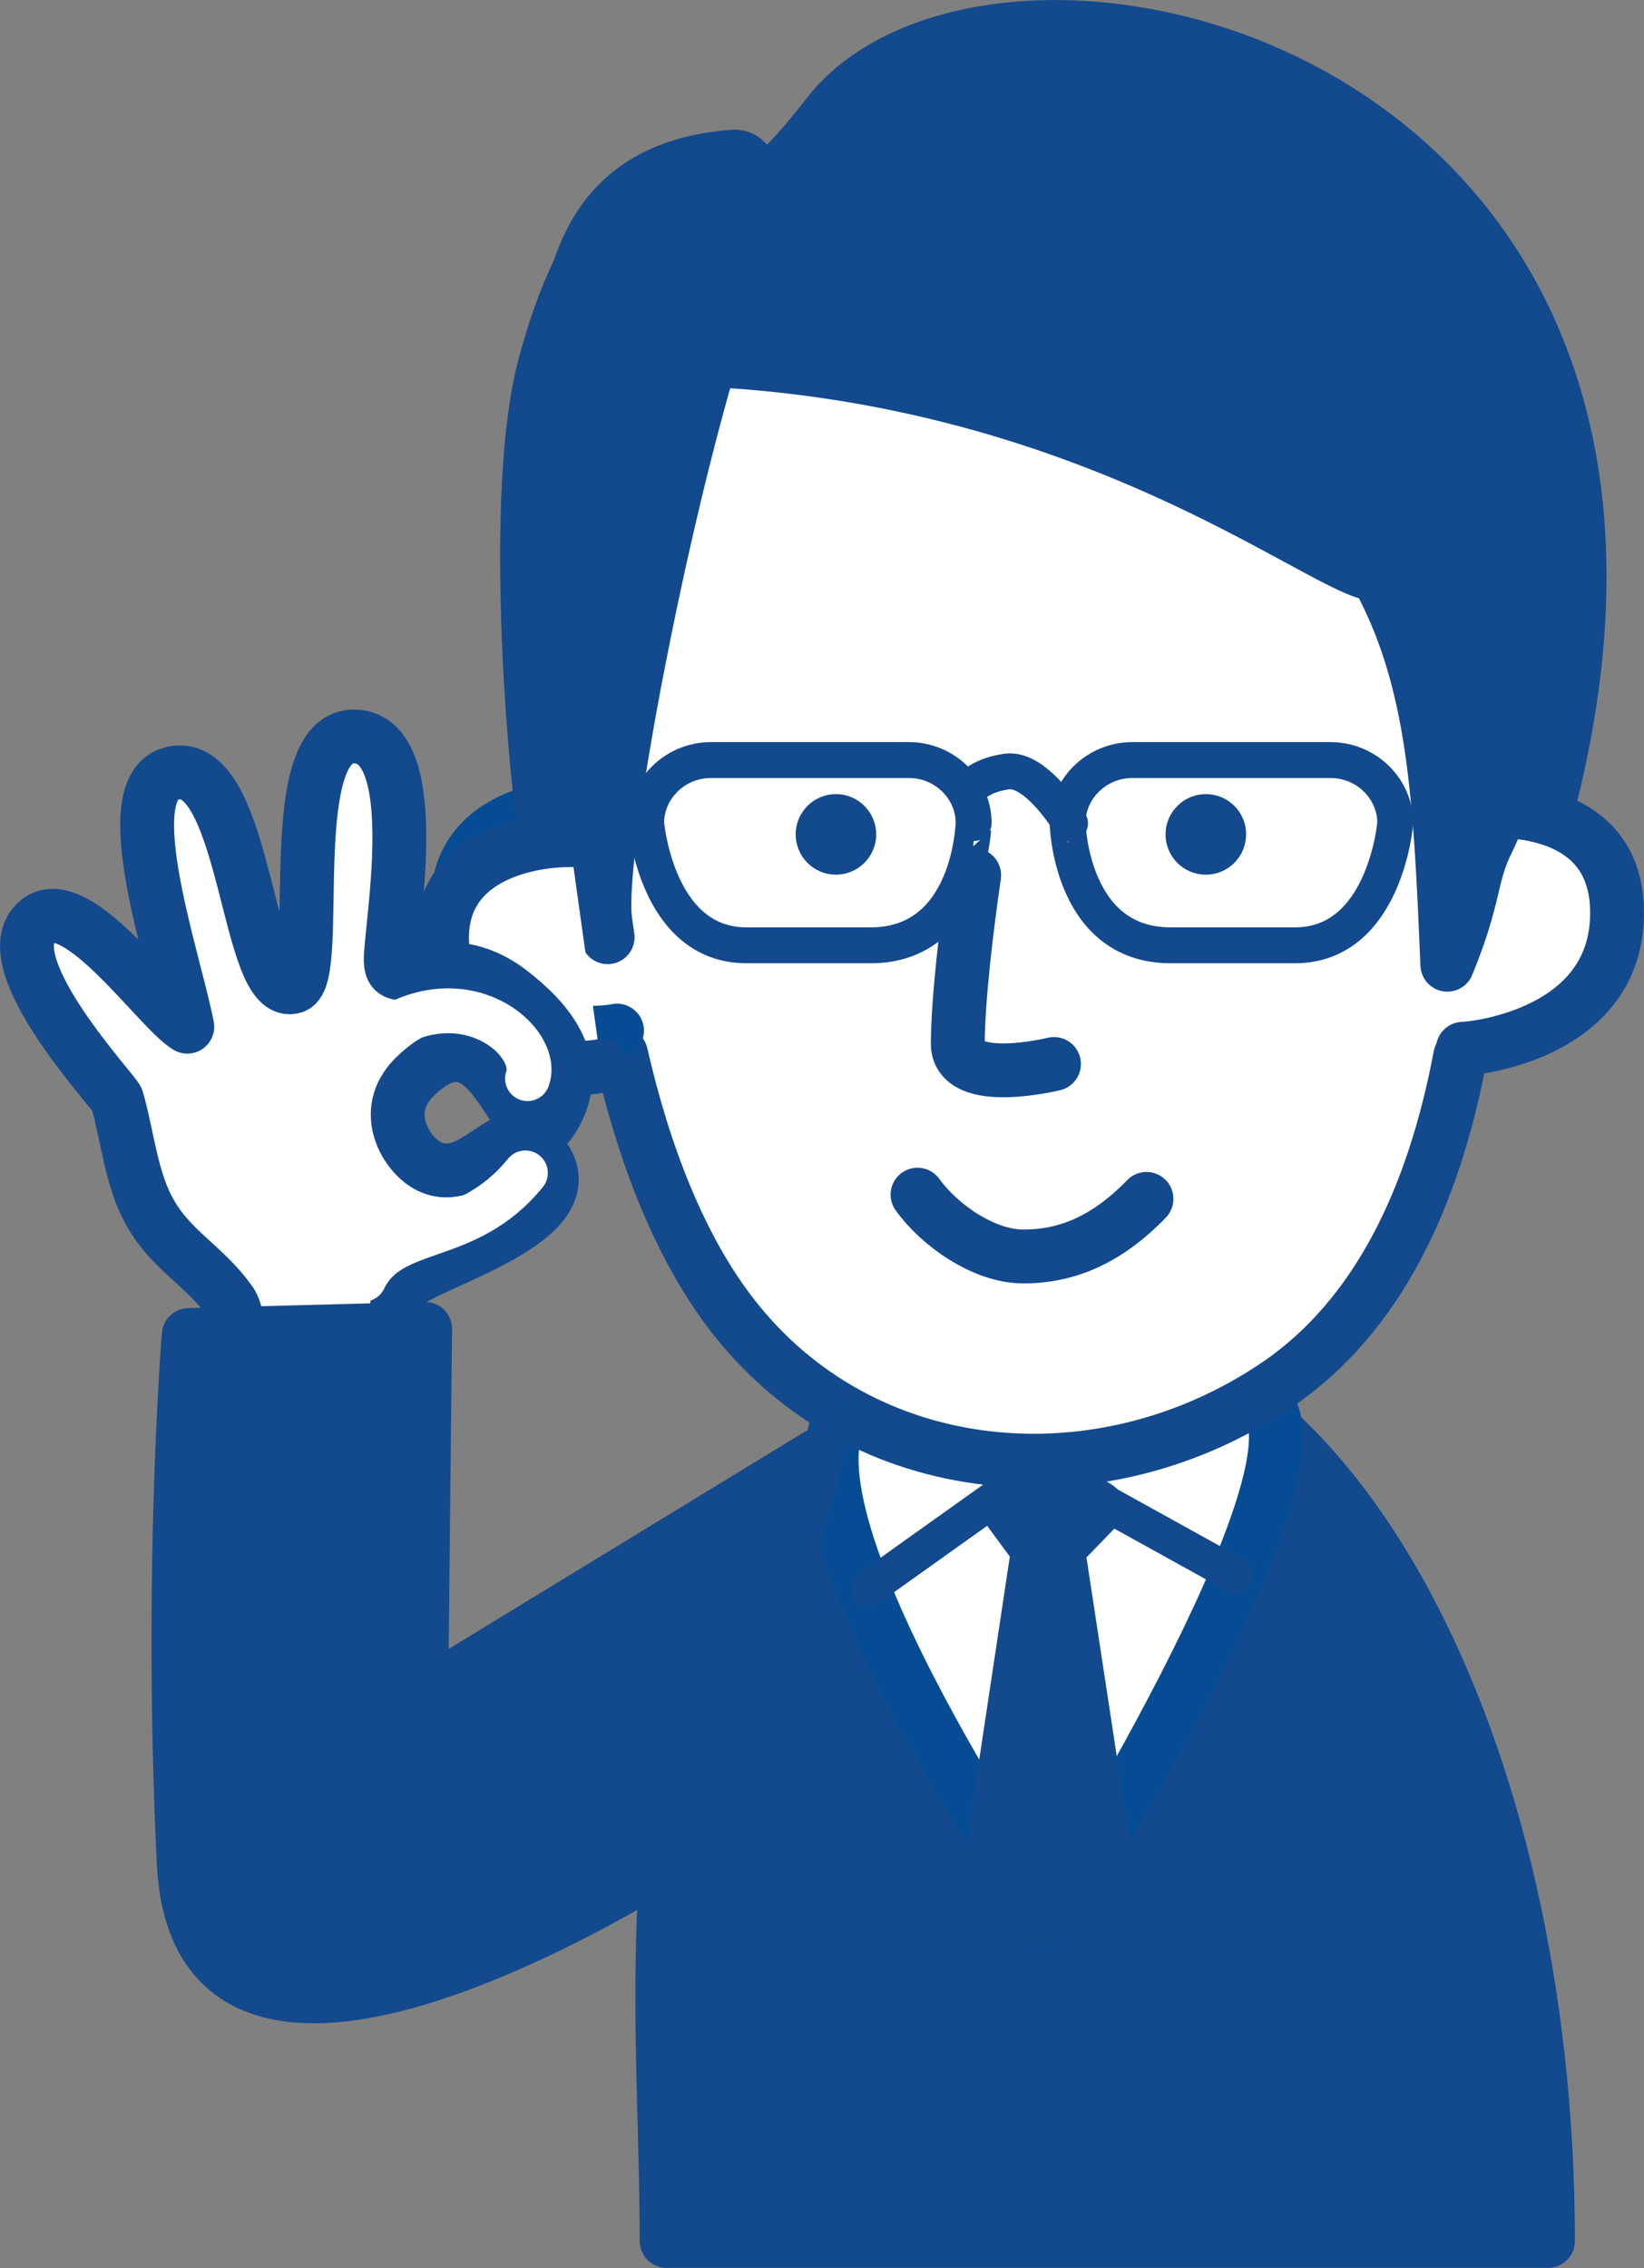
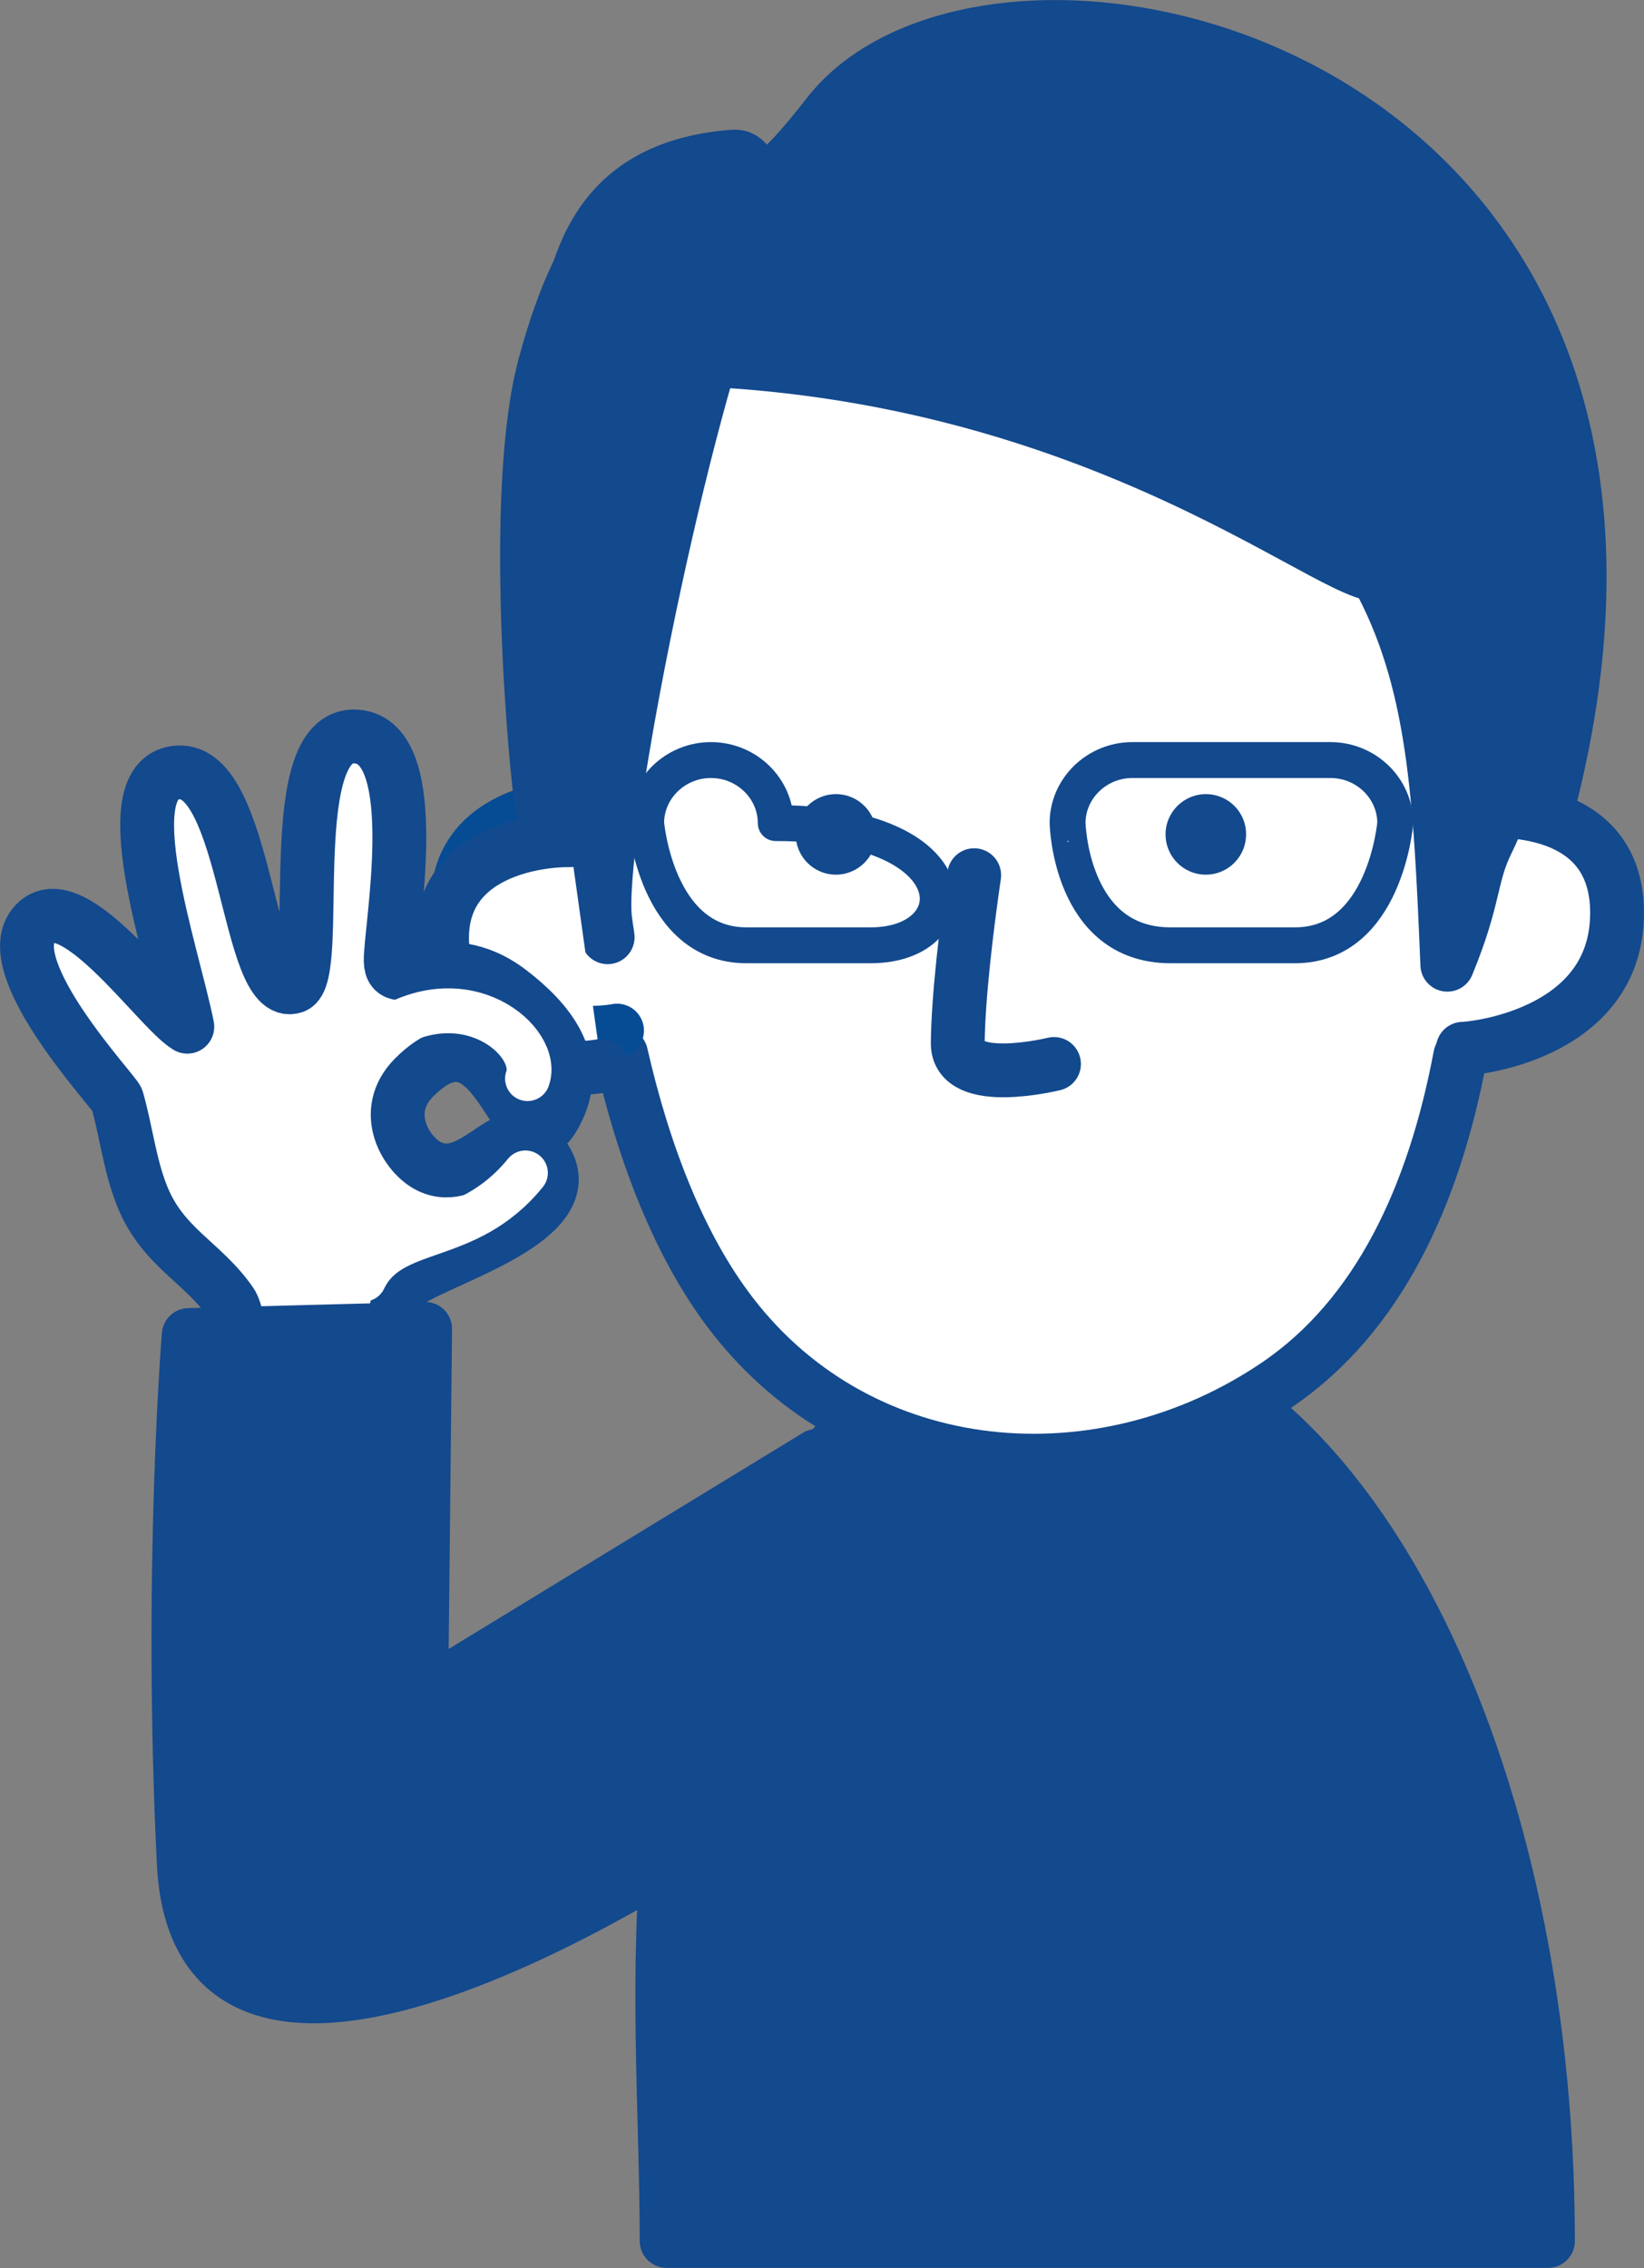
<svg xmlns="http://www.w3.org/2000/svg" version="1.1" id="レイヤー_1" x="0px" y="0px" viewBox="0 0 93.12 128.43" style="enable-background:new 0 0 93.12 128.43;" xml:space="preserve">
  <rect x="0" y="0" width="93.12" height="128.43" fill="#808080" stroke="none" />
  <style type="text/css">
	.st0{fill:#13498D;stroke:#13498D;stroke-width:3.049;stroke-linecap:round;stroke-linejoin:round;}
	.st1{fill:#FFFFFF;stroke:#054C95;stroke-width:3.049;stroke-linecap:round;stroke-linejoin:round;}
	.st2{fill:#FFFFFF;stroke:#13498D;stroke-width:3.049;stroke-linecap:round;stroke-linejoin:round;}
	.st3{fill:none;stroke:#13498D;stroke-width:3.049;stroke-linecap:round;stroke-linejoin:round;}
	.st4{fill:#13498D;}
	.st5{fill:none;stroke:#13498D;stroke-width:2.033;stroke-linecap:round;stroke-linejoin:round;}
	.st6{fill:none;stroke:#FFFFFF;stroke-width:2.541;stroke-linecap:round;stroke-linejoin:round;}
</style>
  <g>
    <path class="st0" d="M87.68,126.9c-6.38,0-44.96,0-49.92,0c0-7.16-0.68-15.47,0.22-23.54C39.77,87.2,49.7,75.74,60.04,75.74   C75.3,75.74,87.68,98.64,87.68,126.9z" />
-     <path class="st1" d="M59.47,108.89c0,0,16.33-25.9,12.1-29.58c-3.48-3.03-22.23-1.61-23.76,0.6   C43.63,85.96,59.47,108.89,59.47,108.89z" />
    <path class="st2" d="M83.13,33.26c0.4,3.89,0.67,7.9,0.71,11.87c0.03,2.89,4.24,5.06,3.99,7.85c-0.18,2.1-2.02,4.71-5.12,6.82   c-1.49,7.93-4.63,14.7-10.35,18.6c-9.97,6.78-23.52,5.66-30.93-3.99c-2.91-3.78-4.95-9.01-6.25-14.71   c-7.63-2.91-6.47-3.84-6.74-6.5c-0.28-2.78,5.07-6.9,5.12-9.64c0.11-5.79,0.98-11.28,2.59-15.63c4.4-11.87,10.62-14.29,24.8-14.31   C76.49,13.6,81.62,18.74,83.13,33.26z" />
    <path class="st3" d="M55.18,49.56c-0.45,3.08-0.91,7-0.93,9.52c-0.02,2.52,5.45,1.17,5.45,1.17" />
-     <path class="st3" d="M51.97,67.65c1.25,1.74,3.75,3.48,5.94,3.5c2.41,0.02,4.72-0.87,7.03-3.26" />
    <path class="st2" d="M82.18,46.14c2.1-0.46,9.61-0.91,9.41,5.81c-0.2,6.72-8.31,7.45-8.73,7.44" />
    <path class="st1" d="M33.16,45.58c-2.15-0.03-8.55,0.89-6.99,7.44c1.56,6.54,8.37,5.43,8.78,5.34" />
    <path class="st4" d="M49.63,47.27c-0.01,1.26-1.05,2.27-2.3,2.26c-1.26-0.01-2.27-1.04-2.26-2.3c0.01-1.26,1.04-2.27,2.3-2.26   C48.63,44.98,49.64,46.01,49.63,47.27z" />
    <path class="st4" d="M70.58,47.27c-0.01,1.26-1.04,2.27-2.3,2.26c-1.26-0.01-2.27-1.04-2.26-2.3c0.01-1.26,1.05-2.27,2.3-2.26   C69.59,44.98,70.6,46.01,70.58,47.27z" />
    <path class="st0" d="M46.91,6.48c-5.11,6.54-3.57,2.25-5.38,2.39c-9.08,0.7-8.96,8.02-10.01,11.58   c27.49-1.79,43.18,11.94,46.47,12.09c3.29,5.98,3.59,12.55,3.99,22.09c1.6-3.88,1.28-5.01,2.28-7.01c0.99-1.98,0.83-3.33,3.3-1.46   C98.91,3.71,56.48-5.77,46.91,6.48z" />
    <path class="st0" d="M30.71,45.77c2.69-3.14,4.19,11.09,3.57,6.32c-0.54-4.22,3.97-27.16,7.56-36.57   c0.68-1.78-6.5-11.43-10.98,5.15C28.9,27.88,30.34,43.52,30.71,45.77z" />
    <polyline class="st5" points="49.23,89.92 58.87,83.05 69.93,89.17  " />
    <polygon class="st0" points="56.93,85.21 59.17,83.57 62.16,85.36 59.92,87.68 63.13,108.74 55.66,108.59 58.8,87.75  " />
    <g>
-       <path class="st5" d="M54.83,44.78c0,0,0.49-0.85,2.19-1.09c1.7-0.24,3.59,2.93,3.59,2.93" />
      <g>
-         <path class="st5" d="M49.32,53.53h-7.04c-5.11,0-5.68-6.92-5.68-6.92c0-1.96,1.65-3.57,3.67-3.57h11.21     c2.02,0,3.67,1.61,3.67,3.57C55.14,46.61,55,53.53,49.32,53.53z" />
+         <path class="st5" d="M49.32,53.53h-7.04c-5.11,0-5.68-6.92-5.68-6.92c0-1.96,1.65-3.57,3.67-3.57c2.02,0,3.67,1.61,3.67,3.57C55.14,46.61,55,53.53,49.32,53.53z" />
      </g>
      <g>
        <path class="st5" d="M66.3,53.53h7.05c5.11,0,5.68-6.92,5.68-6.92c0-1.96-1.65-3.57-3.67-3.57H64.14c-2.02,0-3.67,1.61-3.67,3.57     C60.47,46.61,60.62,53.53,66.3,53.53z" />
      </g>
    </g>
    <path class="st2" d="M32.27,47.58c-2.15-0.03-8.55,0.89-6.99,7.44c1.56,6.54,8.37,5.43,8.78,5.34" />
    <g>
      <path class="st2" d="M6.63,62.26c-0.11-0.39-6.67-7.34-4.75-9.83c2.04-2.65,7.05,4.71,8.73,5.71c-0.79-4.05-4.39-14.21-0.5-14.4    c3.89-0.19,3.9,12.99,6.53,12.13c1.72-0.57-0.85-14.87,3.73-14.14c3.67,0.59,1.74,10.89,1.76,12.67c0.02,2.01,3.01-1.12,6.76,1.75    c2.18,1.67,3.98,3.9,2.73,6.6c-2.29,4.94-3.16-6.71-8.15-1.75c-1.98,1.97-0.43,4.45,0.86,5.06c2.45,1.16,4.27-2.69,5.83-1.26    c4.57,4.19-6.56,6.73-7.4,8.13c-0.27,0.44-1.07,5.14-0.17,5.11L14,78.31c0,0-0.39-3.76-0.91-4.52c-1.62-2.36-3.91-3.14-5.08-6.16    C7.33,65.88,7.14,64.03,6.63,62.26z" />
      <path class="st6" d="M21.51,58.54c4.82-3.29,9.13,0.45,8.37,2.54" />
      <path class="st6" d="M20.61,72.43c1.53-3.18,5.79-1.87,9.15-6.01" />
    </g>
    <path class="st0" d="M10.41,105.52c0.9,17.93,30.03-1.79,30.03-1.79l5.83-21.29L23.86,96.11l0.22-20.86L10.69,75.6   C10.69,75.6,9.59,88.95,10.41,105.52z" />
  </g>
</svg>